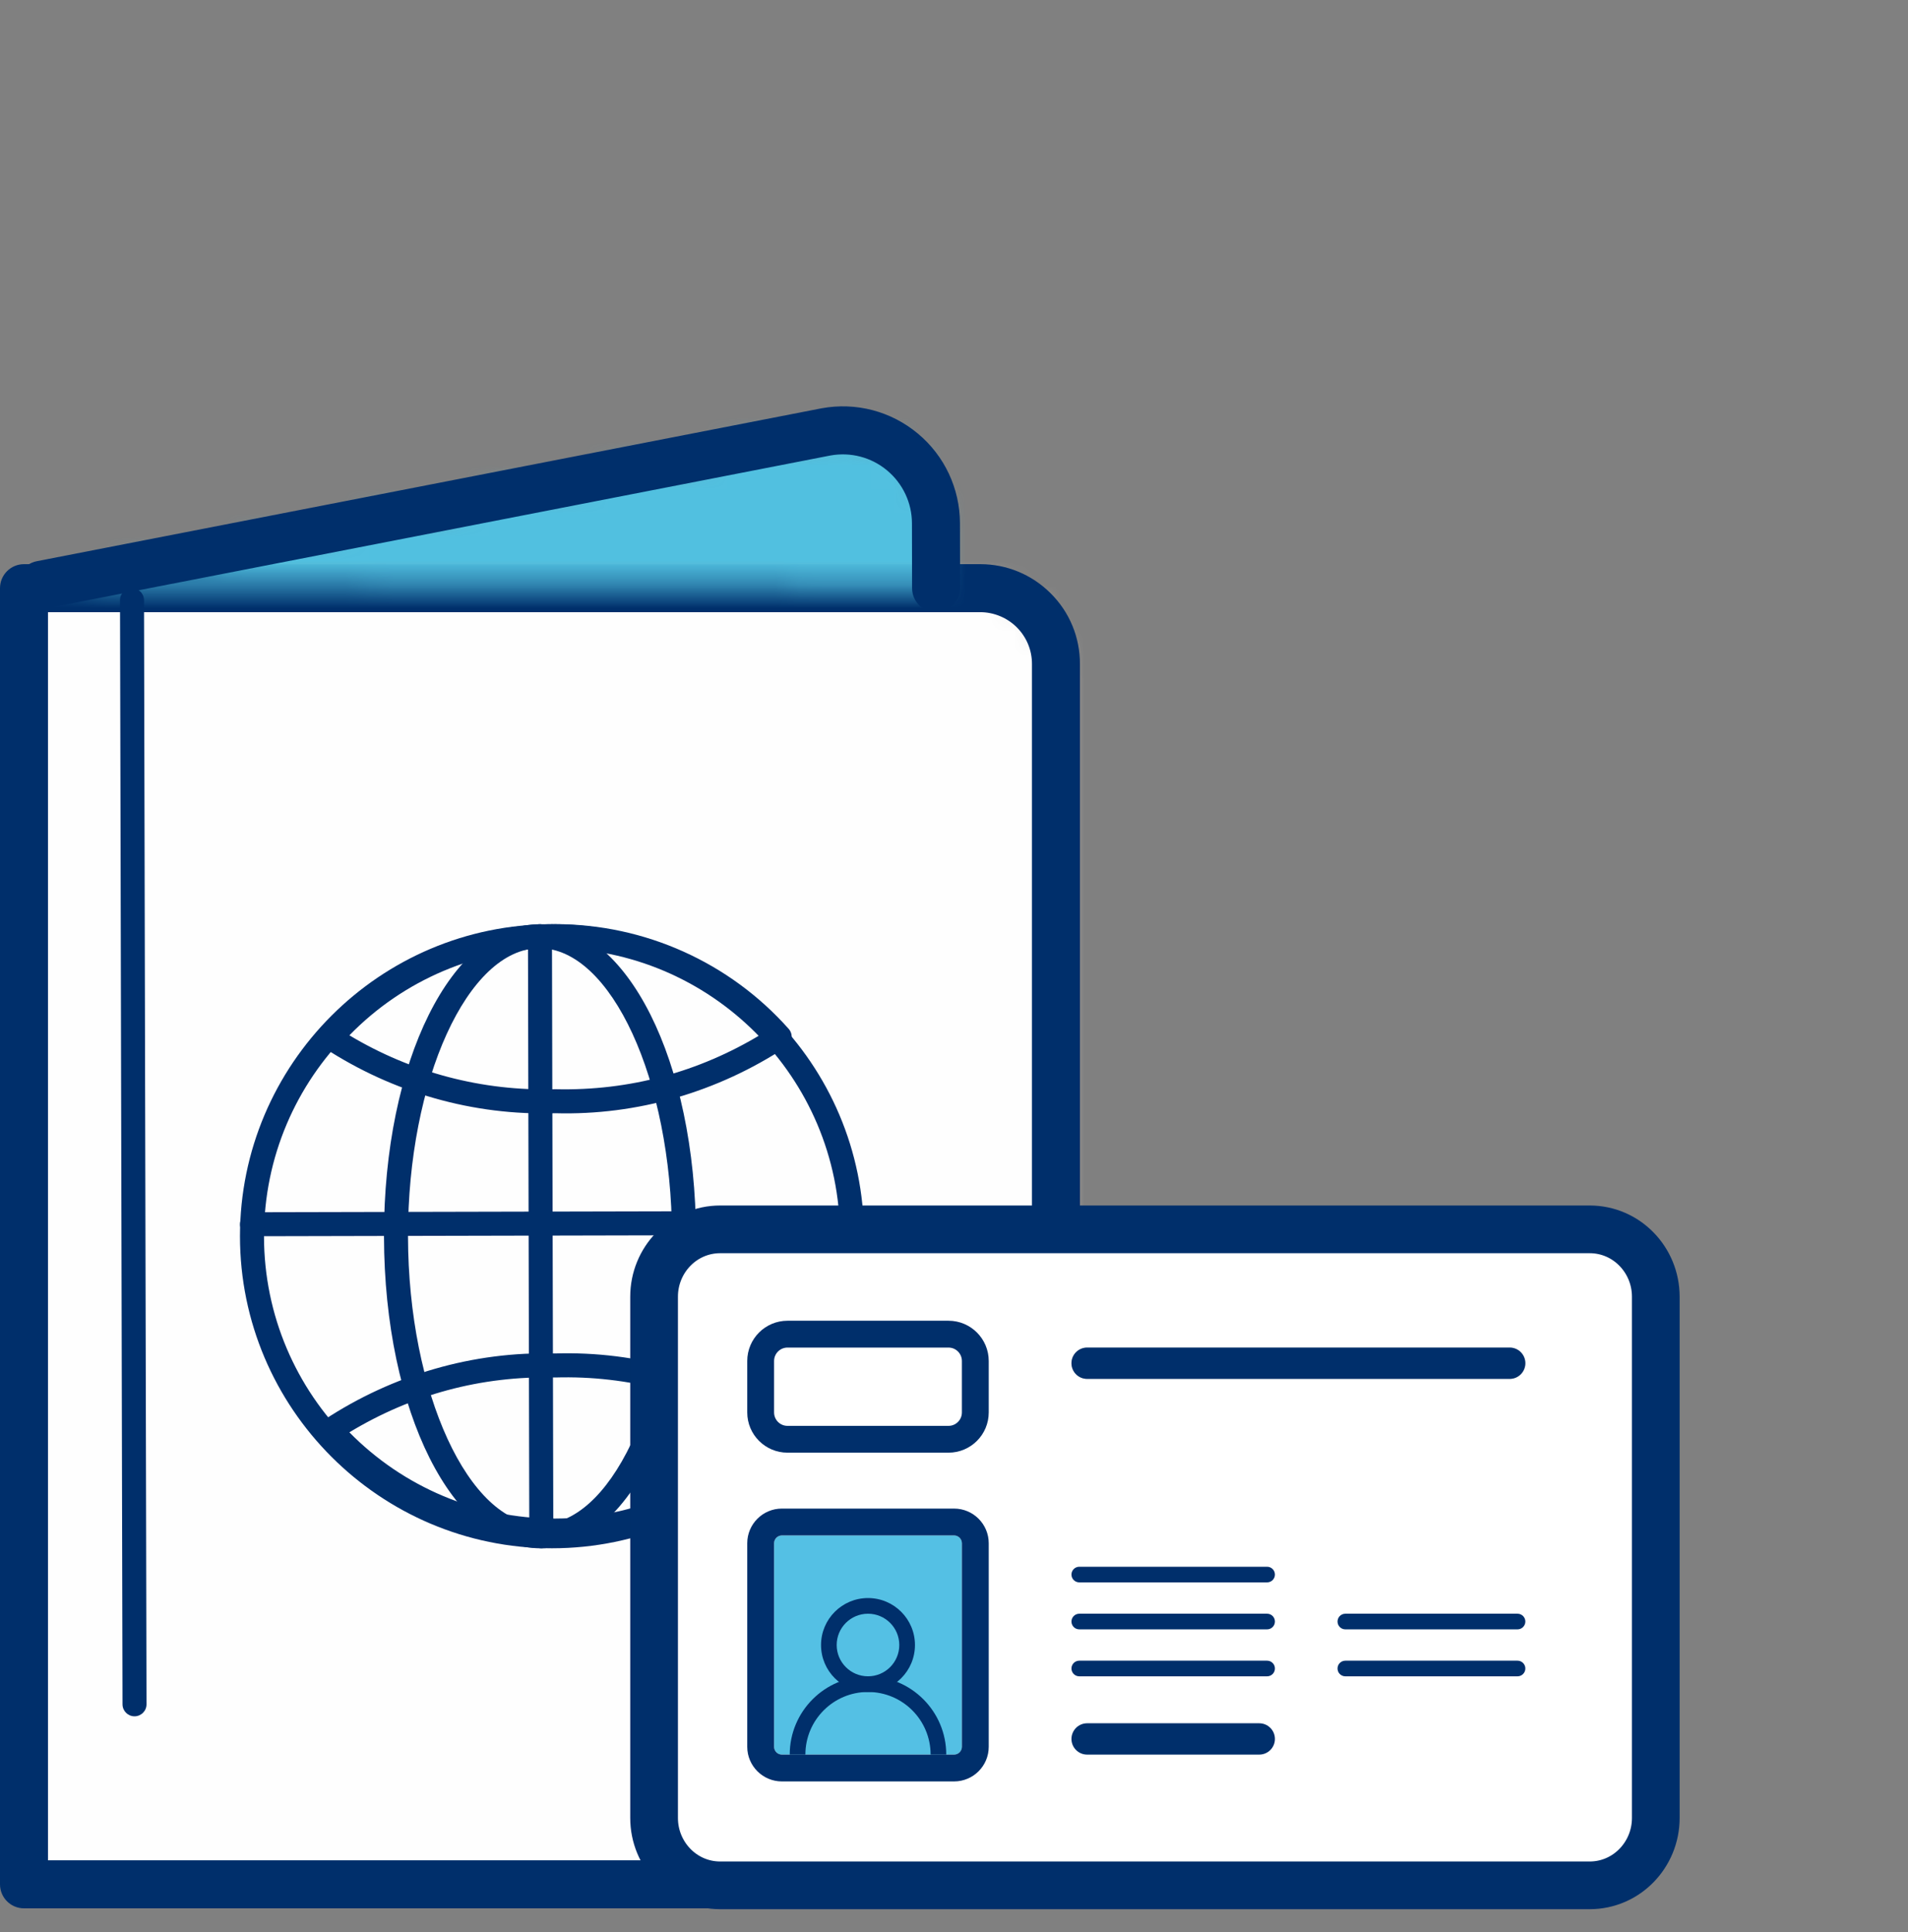
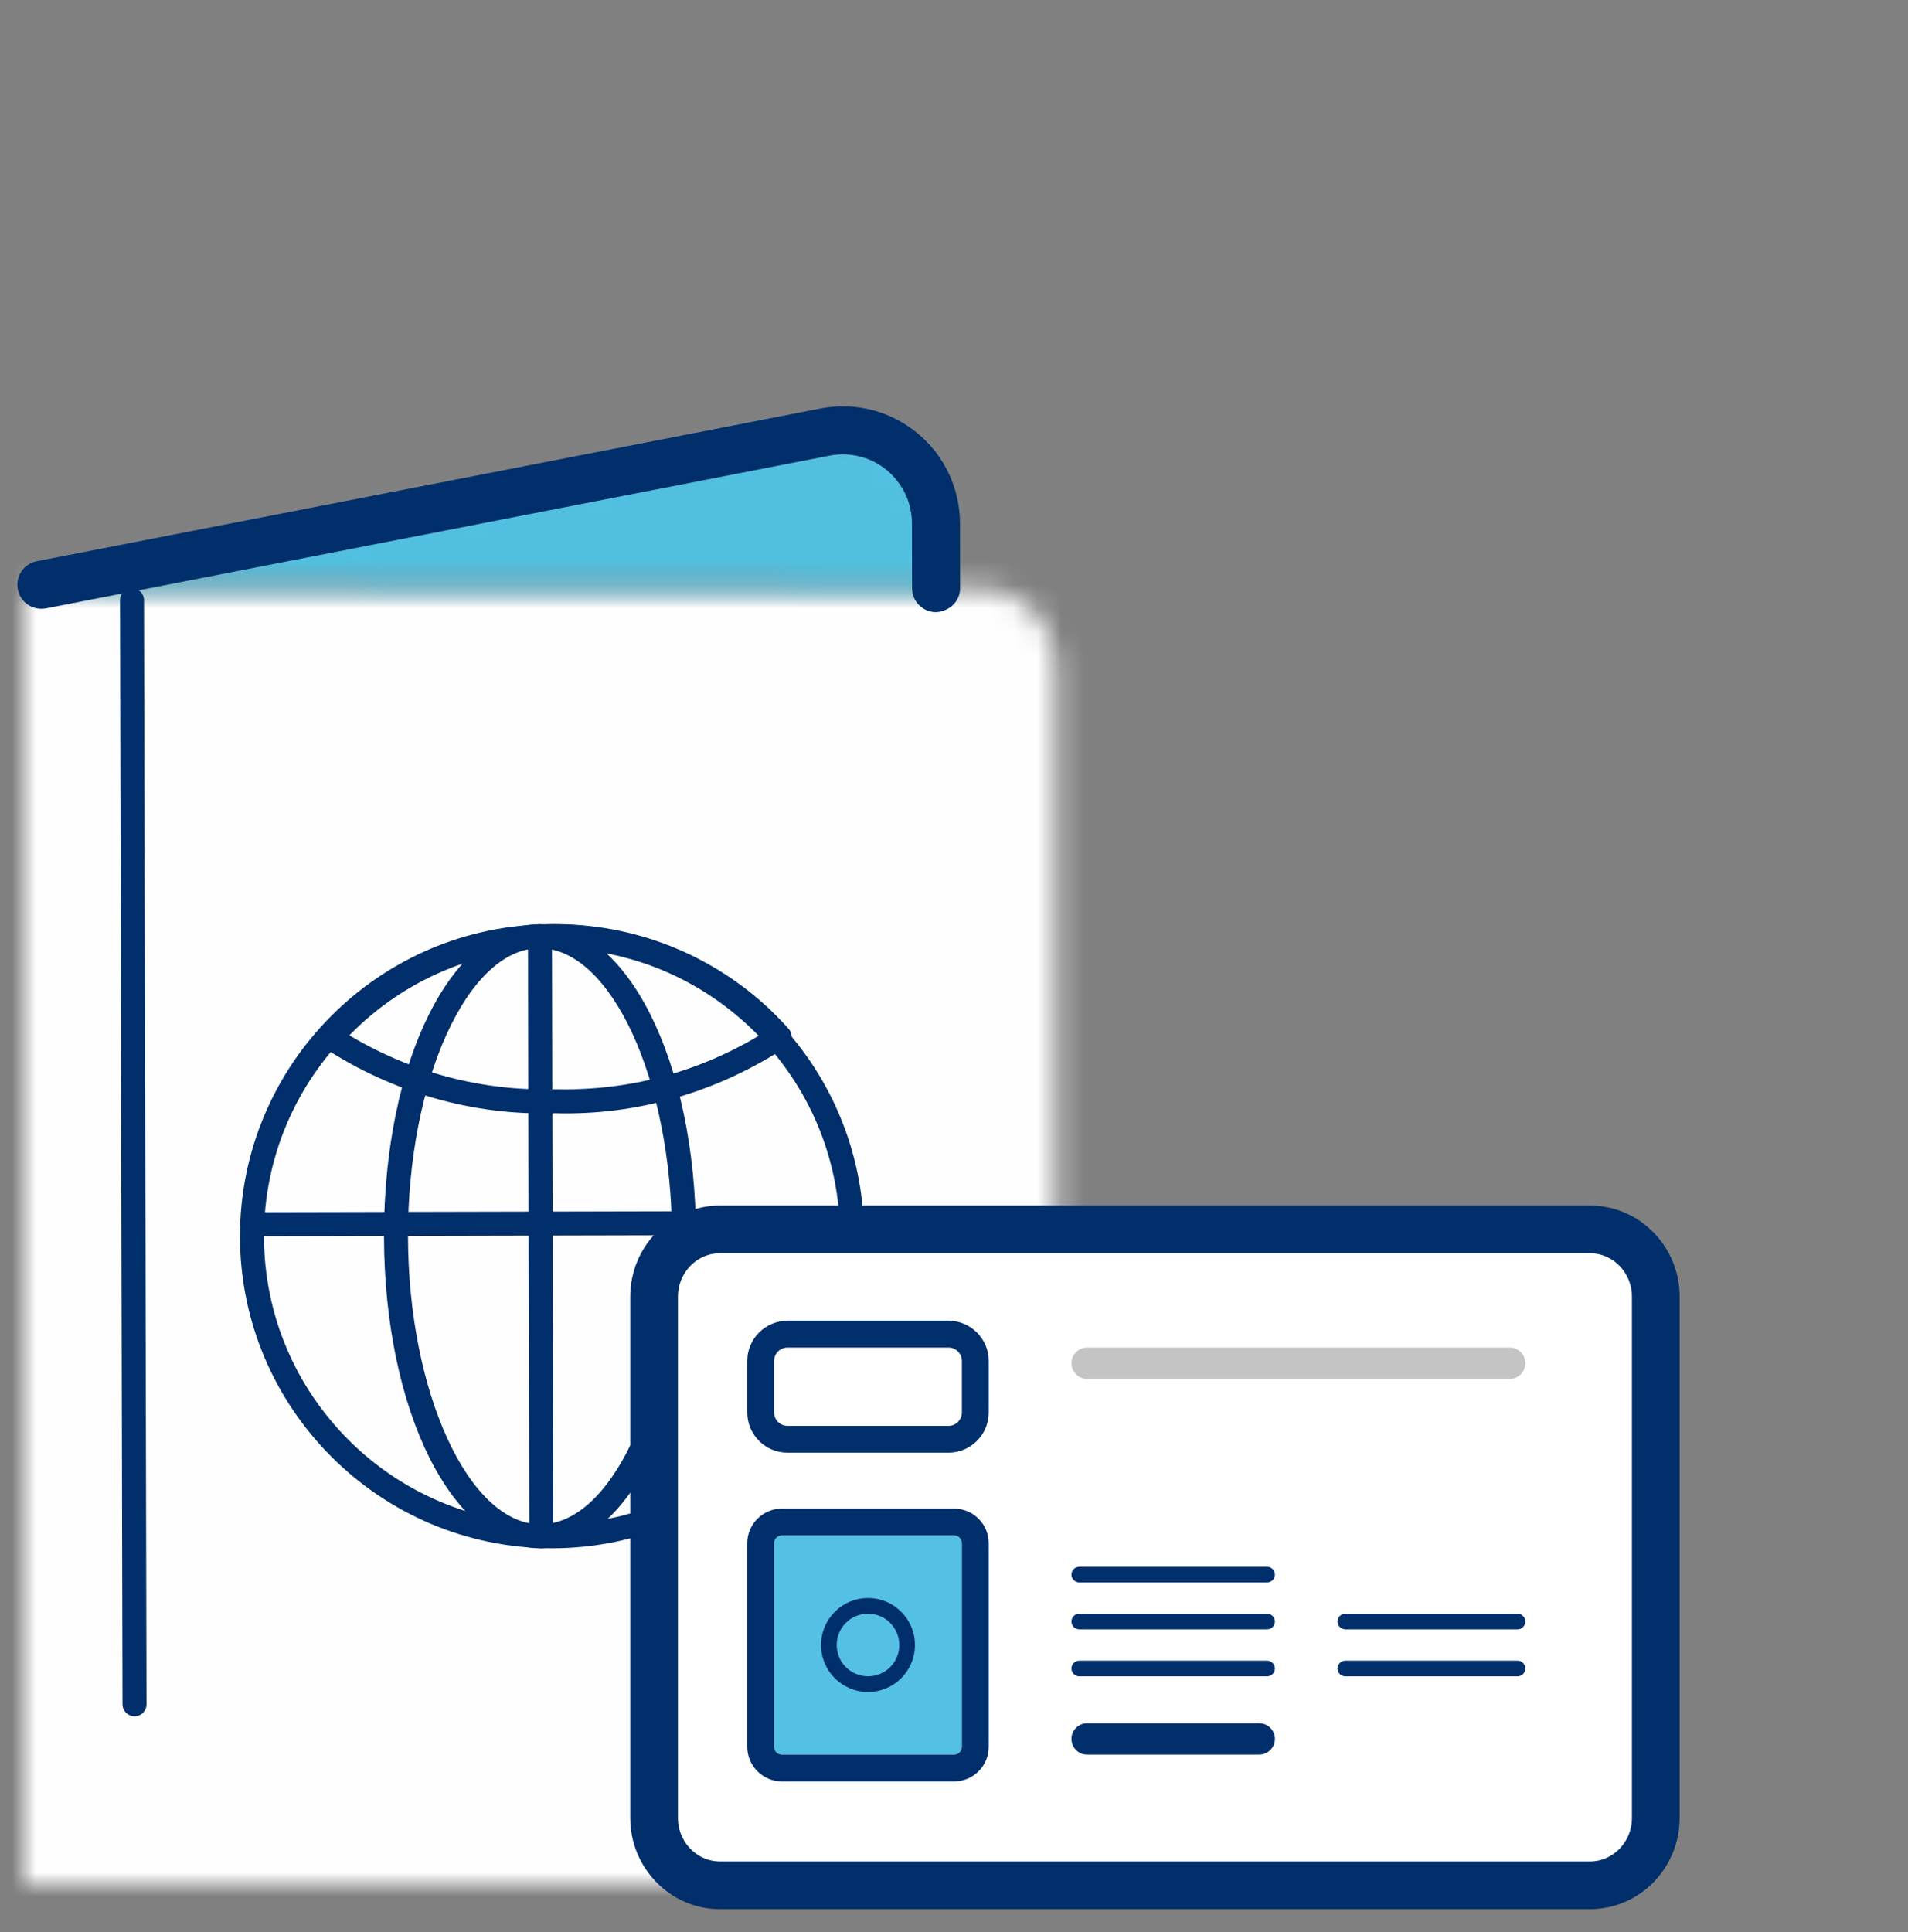
<svg xmlns="http://www.w3.org/2000/svg" width="80" height="81" viewBox="0 0 80 81" fill="none">
  <rect x="0" y="0" width="80" height="81" fill="#808080" stroke="none" />
  <mask id="mask0_382_25850" style="mask-type:alpha" maskUnits="userSpaceOnUse" x="1" y="24" width="44" height="55">
    <path fill-rule="evenodd" clip-rule="evenodd" d="M1.005 24.657V78.995H41.098C42.853 78.995 44.275 77.572 44.275 75.817V75.817V27.834C44.275 26.992 43.941 26.183 43.344 25.587V25.587C42.749 24.991 41.941 24.657 41.098 24.657V24.657H1.005Z" fill="white" />
  </mask>
  <g mask="url(#mask0_382_25850)">
    <path fill-rule="evenodd" clip-rule="evenodd" d="M-4.025 84.025H49.306V19.625H-4.025V84.025Z" fill="#FEFEFE" />
  </g>
-   <path fill-rule="evenodd" clip-rule="evenodd" d="M2.012 77.987H41.099C42.294 77.987 43.269 77.013 43.269 75.817V27.833C43.269 27.252 43.042 26.708 42.634 26.299C42.229 25.894 41.67 25.663 41.099 25.663H2.012V77.987ZM41.099 80H1.006C0.45 80 0 79.55 0 78.994V24.656C0 24.1 0.45 23.65 1.006 23.65H41.099C42.215 23.65 43.266 24.086 44.056 24.876C44.846 25.663 45.281 26.715 45.281 27.833V75.817C45.281 78.123 43.406 80 41.099 80V80Z" fill="#002F6B" />
  <mask id="mask1_382_25850" style="mask-type:alpha" maskUnits="userSpaceOnUse" x="1" y="18" width="39" height="7">
    <path fill-rule="evenodd" clip-rule="evenodd" d="M34.637 18.104L1.733 24.514L39.249 24.657L39.244 21.938C39.241 20.781 38.726 19.684 37.837 18.945V18.945C37.129 18.356 36.242 18.041 35.337 18.041V18.041C35.104 18.041 34.87 18.062 34.637 18.104V18.104Z" fill="white" />
  </mask>
  <g mask="url(#mask1_382_25850)">
    <path fill-rule="evenodd" clip-rule="evenodd" d="M-3.297 29.687H44.28V13.01H-3.297V29.687Z" fill="#51C0E0" />
  </g>
  <path fill-rule="evenodd" clip-rule="evenodd" d="M39.249 25.663C38.693 25.663 38.244 25.214 38.242 24.658L38.237 21.941C38.236 21.08 37.854 20.27 37.193 19.719C36.531 19.168 35.67 18.942 34.817 19.095L1.926 25.503C1.381 25.607 0.852 25.253 0.746 24.708C0.64 24.162 0.995 23.633 1.541 23.527L34.445 17.117C35.891 16.85 37.36 17.239 38.48 18.172C39.602 19.105 40.246 20.478 40.25 21.936L40.255 24.654C40.256 25.212 39.81 25.628 39.249 25.663" fill="#002F6B" />
  <path fill-rule="evenodd" clip-rule="evenodd" d="M22.696 64.906C22.42 64.906 22.194 64.682 22.193 64.404L22.137 39.248C22.136 38.97 22.361 38.745 22.639 38.744H22.64C22.918 38.744 23.142 38.968 23.143 39.246L23.2 64.402C23.201 64.68 22.975 64.905 22.697 64.906H22.696Z" fill="#002F6B" />
  <path fill-rule="evenodd" clip-rule="evenodd" d="M10.566 51.825C10.289 51.825 10.063 51.601 10.062 51.323C10.062 51.045 10.287 50.82 10.565 50.819L35.721 50.763H35.722C35.999 50.763 36.224 50.987 36.225 51.265C36.226 51.543 36.001 51.768 35.723 51.769L10.567 51.825H10.566Z" fill="#002F6B" />
-   <path fill-rule="evenodd" clip-rule="evenodd" d="M14.649 60.045C16.913 62.349 20.017 63.66 23.262 63.66H23.288C26.541 63.652 29.651 62.328 31.909 60.006C29.303 58.444 26.329 57.658 23.287 57.746H23.263C20.163 57.673 17.248 58.471 14.649 60.045V60.045ZM23.262 64.666C19.531 64.666 15.971 63.068 13.492 60.277C13.395 60.169 13.35 60.023 13.369 59.878C13.388 59.733 13.468 59.604 13.591 59.523C16.476 57.627 19.837 56.646 23.272 56.739C26.711 56.634 30.074 57.596 32.965 59.479C33.088 59.56 33.17 59.689 33.19 59.834C33.209 59.978 33.165 60.124 33.069 60.233C30.596 63.043 27.032 64.658 23.29 64.666H23.262Z" fill="#002F6B" />
  <path fill-rule="evenodd" clip-rule="evenodd" d="M31.909 43.363C29.646 41.058 26.541 39.748 23.296 39.748H23.27C20.017 39.755 16.908 41.079 14.65 43.402C17.255 44.964 20.229 45.749 23.271 45.662H23.295C26.395 45.734 29.311 44.936 31.909 43.363V43.363ZM23.297 38.742C27.028 38.742 30.588 40.34 33.067 43.13C33.164 43.239 33.209 43.385 33.19 43.53C33.171 43.675 33.09 43.803 32.968 43.885C30.083 45.781 26.722 46.762 23.287 46.668C19.848 46.774 16.485 45.812 13.593 43.928C13.471 43.848 13.389 43.719 13.369 43.574C13.35 43.429 13.394 43.283 13.49 43.175C15.963 40.365 19.527 38.75 23.268 38.742H23.297Z" fill="#002F6B" />
  <path fill-rule="evenodd" clip-rule="evenodd" d="M23.144 39.75C16.485 39.75 11.069 45.167 11.069 51.825C11.069 58.483 16.485 63.9 23.144 63.9C29.802 63.9 35.219 58.483 35.219 51.825C35.219 45.167 29.802 39.75 23.144 39.75M23.144 64.906C15.931 64.906 10.062 59.038 10.062 51.825C10.062 44.612 15.931 38.744 23.144 38.744C30.357 38.744 36.225 44.612 36.225 51.825C36.225 59.038 30.357 64.906 23.144 64.906" fill="#002F6B" />
  <path fill-rule="evenodd" clip-rule="evenodd" d="M22.666 63.901L22.667 64.404L22.666 63.901C24.074 63.898 25.427 62.688 26.474 60.494C27.579 58.182 28.182 55.1 28.175 51.814C28.161 45.273 25.619 39.751 22.621 39.751H22.616C19.617 39.757 17.094 45.292 17.107 51.837C17.12 58.379 19.664 63.901 22.661 63.901H22.666ZM22.661 64.907C18.997 64.907 16.116 59.171 16.1 51.839C16.085 44.505 18.947 38.753 22.614 38.745H22.621C26.286 38.745 29.166 44.481 29.182 51.812C29.188 55.245 28.55 58.482 27.383 60.928C26.16 63.49 24.485 64.903 22.668 64.907H22.661Z" fill="#002F6B" />
  <path fill-rule="evenodd" clip-rule="evenodd" d="M5.64 71.95C5.364 71.95 5.138 71.726 5.137 71.448L5.032 25.16C5.03 24.883 5.255 24.657 5.534 24.656H5.535C5.811 24.656 6.037 24.881 6.038 25.158L6.143 71.446C6.144 71.724 5.919 71.949 5.641 71.95H5.64Z" fill="#002F6B" />
  <path d="M30.199 51.536C28.642 51.536 27.425 52.824 27.425 54.357V76.214C27.425 77.747 28.642 79.036 30.199 79.036H66.652C68.208 79.036 69.425 77.747 69.425 76.214V54.357C69.425 52.824 68.208 51.536 66.652 51.536H30.199Z" fill="white" stroke="#002F6B" stroke-width="2" />
  <path d="M40.331 64.696C40.331 64.515 40.185 64.367 40.003 64.367H32.785C32.603 64.367 32.456 64.515 32.456 64.696V73.227C32.456 73.408 32.603 73.555 32.785 73.555H40.003C40.185 73.555 40.331 73.408 40.331 73.227V64.696Z" fill="#54C0E4" />
  <path fill-rule="evenodd" clip-rule="evenodd" d="M32.784 63.242H40.003C40.806 63.242 41.456 63.893 41.456 64.696V73.227C41.456 74.029 40.806 74.68 40.003 74.68H32.784C31.982 74.68 31.331 74.029 31.331 73.227V64.696C31.331 63.893 31.982 63.242 32.784 63.242ZM40.003 64.367C40.184 64.367 40.331 64.515 40.331 64.696V73.227C40.331 73.408 40.184 73.555 40.003 73.555H32.785C32.603 73.555 32.456 73.408 32.456 73.227V64.696C32.456 64.515 32.603 64.367 32.785 64.367H40.003Z" fill="#002F6B" />
  <path fill-rule="evenodd" clip-rule="evenodd" d="M36.394 70.273C37.119 70.273 37.706 69.686 37.706 68.961C37.706 68.236 37.119 67.649 36.394 67.649C35.669 67.649 35.081 68.236 35.081 68.961C35.081 69.686 35.669 70.273 36.394 70.273ZM36.394 70.93C37.481 70.93 38.363 70.049 38.363 68.961C38.363 67.874 37.481 66.992 36.394 66.992C35.307 66.992 34.425 67.874 34.425 68.961C34.425 70.049 35.307 70.93 36.394 70.93Z" fill="#002F6B" />
-   <path d="M39.019 73.555H39.675C39.675 71.743 38.206 70.273 36.394 70.273C34.582 70.273 33.112 71.743 33.112 73.555H33.769C33.769 72.105 34.944 70.93 36.394 70.93C37.844 70.93 39.019 72.105 39.019 73.555Z" fill="#002F6B" />
  <path d="M32.456 57.055C32.456 56.744 32.708 56.492 33.019 56.492H39.769C40.08 56.492 40.331 56.744 40.331 57.055V59.211C40.331 59.522 40.08 59.773 39.769 59.773H33.019C32.708 59.773 32.456 59.522 32.456 59.211V57.055Z" fill="white" />
  <path fill-rule="evenodd" clip-rule="evenodd" d="M33.019 55.367H39.769C40.701 55.367 41.456 56.123 41.456 57.055V59.211C41.456 60.143 40.701 60.898 39.769 60.898H33.019C32.087 60.898 31.331 60.143 31.331 59.211V57.055C31.331 56.123 32.087 55.367 33.019 55.367ZM33.019 56.492C32.708 56.492 32.456 56.744 32.456 57.055V59.211C32.456 59.522 32.708 59.774 33.019 59.774H39.769C40.08 59.774 40.331 59.522 40.331 59.211V57.055C40.331 56.744 40.08 56.492 39.769 56.492H33.019Z" fill="#002F6B" />
  <path d="M44.925 57.148C44.925 56.786 45.219 56.492 45.581 56.492H63.3C63.663 56.492 63.956 56.786 63.956 57.148V57.148C63.956 57.511 63.663 57.805 63.3 57.805H45.581C45.219 57.805 44.925 57.511 44.925 57.148V57.148Z" fill="#C4C4C4" />
-   <path fill-rule="evenodd" clip-rule="evenodd" d="M45.581 56.492C45.219 56.492 44.925 56.786 44.925 57.148C44.925 57.511 45.219 57.805 45.581 57.805H63.3C63.663 57.805 63.956 57.511 63.956 57.148C63.956 56.786 63.663 56.492 63.3 56.492H45.581Z" fill="#002F6B" />
  <path d="M44.925 66.008C44.925 65.827 45.072 65.68 45.253 65.68H53.128C53.309 65.68 53.456 65.827 53.456 66.008V66.008C53.456 66.189 53.309 66.336 53.128 66.336H45.253C45.072 66.336 44.925 66.189 44.925 66.008V66.008Z" fill="#002F6B" />
  <path d="M44.925 67.977C44.925 67.796 45.072 67.649 45.253 67.649H53.128C53.309 67.649 53.456 67.796 53.456 67.977V67.977C53.456 68.158 53.309 68.305 53.128 68.305H45.253C45.072 68.305 44.925 68.158 44.925 67.977V67.977Z" fill="#002F6B" />
  <path d="M56.081 67.977C56.081 67.796 56.228 67.649 56.409 67.649H63.628C63.809 67.649 63.956 67.796 63.956 67.977V67.977C63.956 68.158 63.809 68.305 63.628 68.305H56.409C56.228 68.305 56.081 68.158 56.081 67.977V67.977Z" fill="#002F6B" />
  <path d="M56.081 69.946C56.081 69.764 56.228 69.618 56.409 69.618H63.628C63.809 69.618 63.956 69.764 63.956 69.946V69.946C63.956 70.127 63.809 70.274 63.628 70.274H56.409C56.228 70.274 56.081 70.127 56.081 69.946V69.946Z" fill="#002F6B" />
  <path d="M44.925 69.946C44.925 69.764 45.072 69.618 45.253 69.618H53.128C53.309 69.618 53.456 69.764 53.456 69.946V69.946C53.456 70.127 53.309 70.274 53.128 70.274H45.253C45.072 70.274 44.925 70.127 44.925 69.946V69.946Z" fill="#002F6B" />
  <path d="M44.925 72.899C44.925 72.536 45.219 72.242 45.581 72.242H52.8C53.162 72.242 53.456 72.536 53.456 72.899V72.899C53.456 73.261 53.162 73.555 52.8 73.555H45.581C45.219 73.555 44.925 73.261 44.925 72.899V72.899Z" fill="#002F6B" />
</svg>